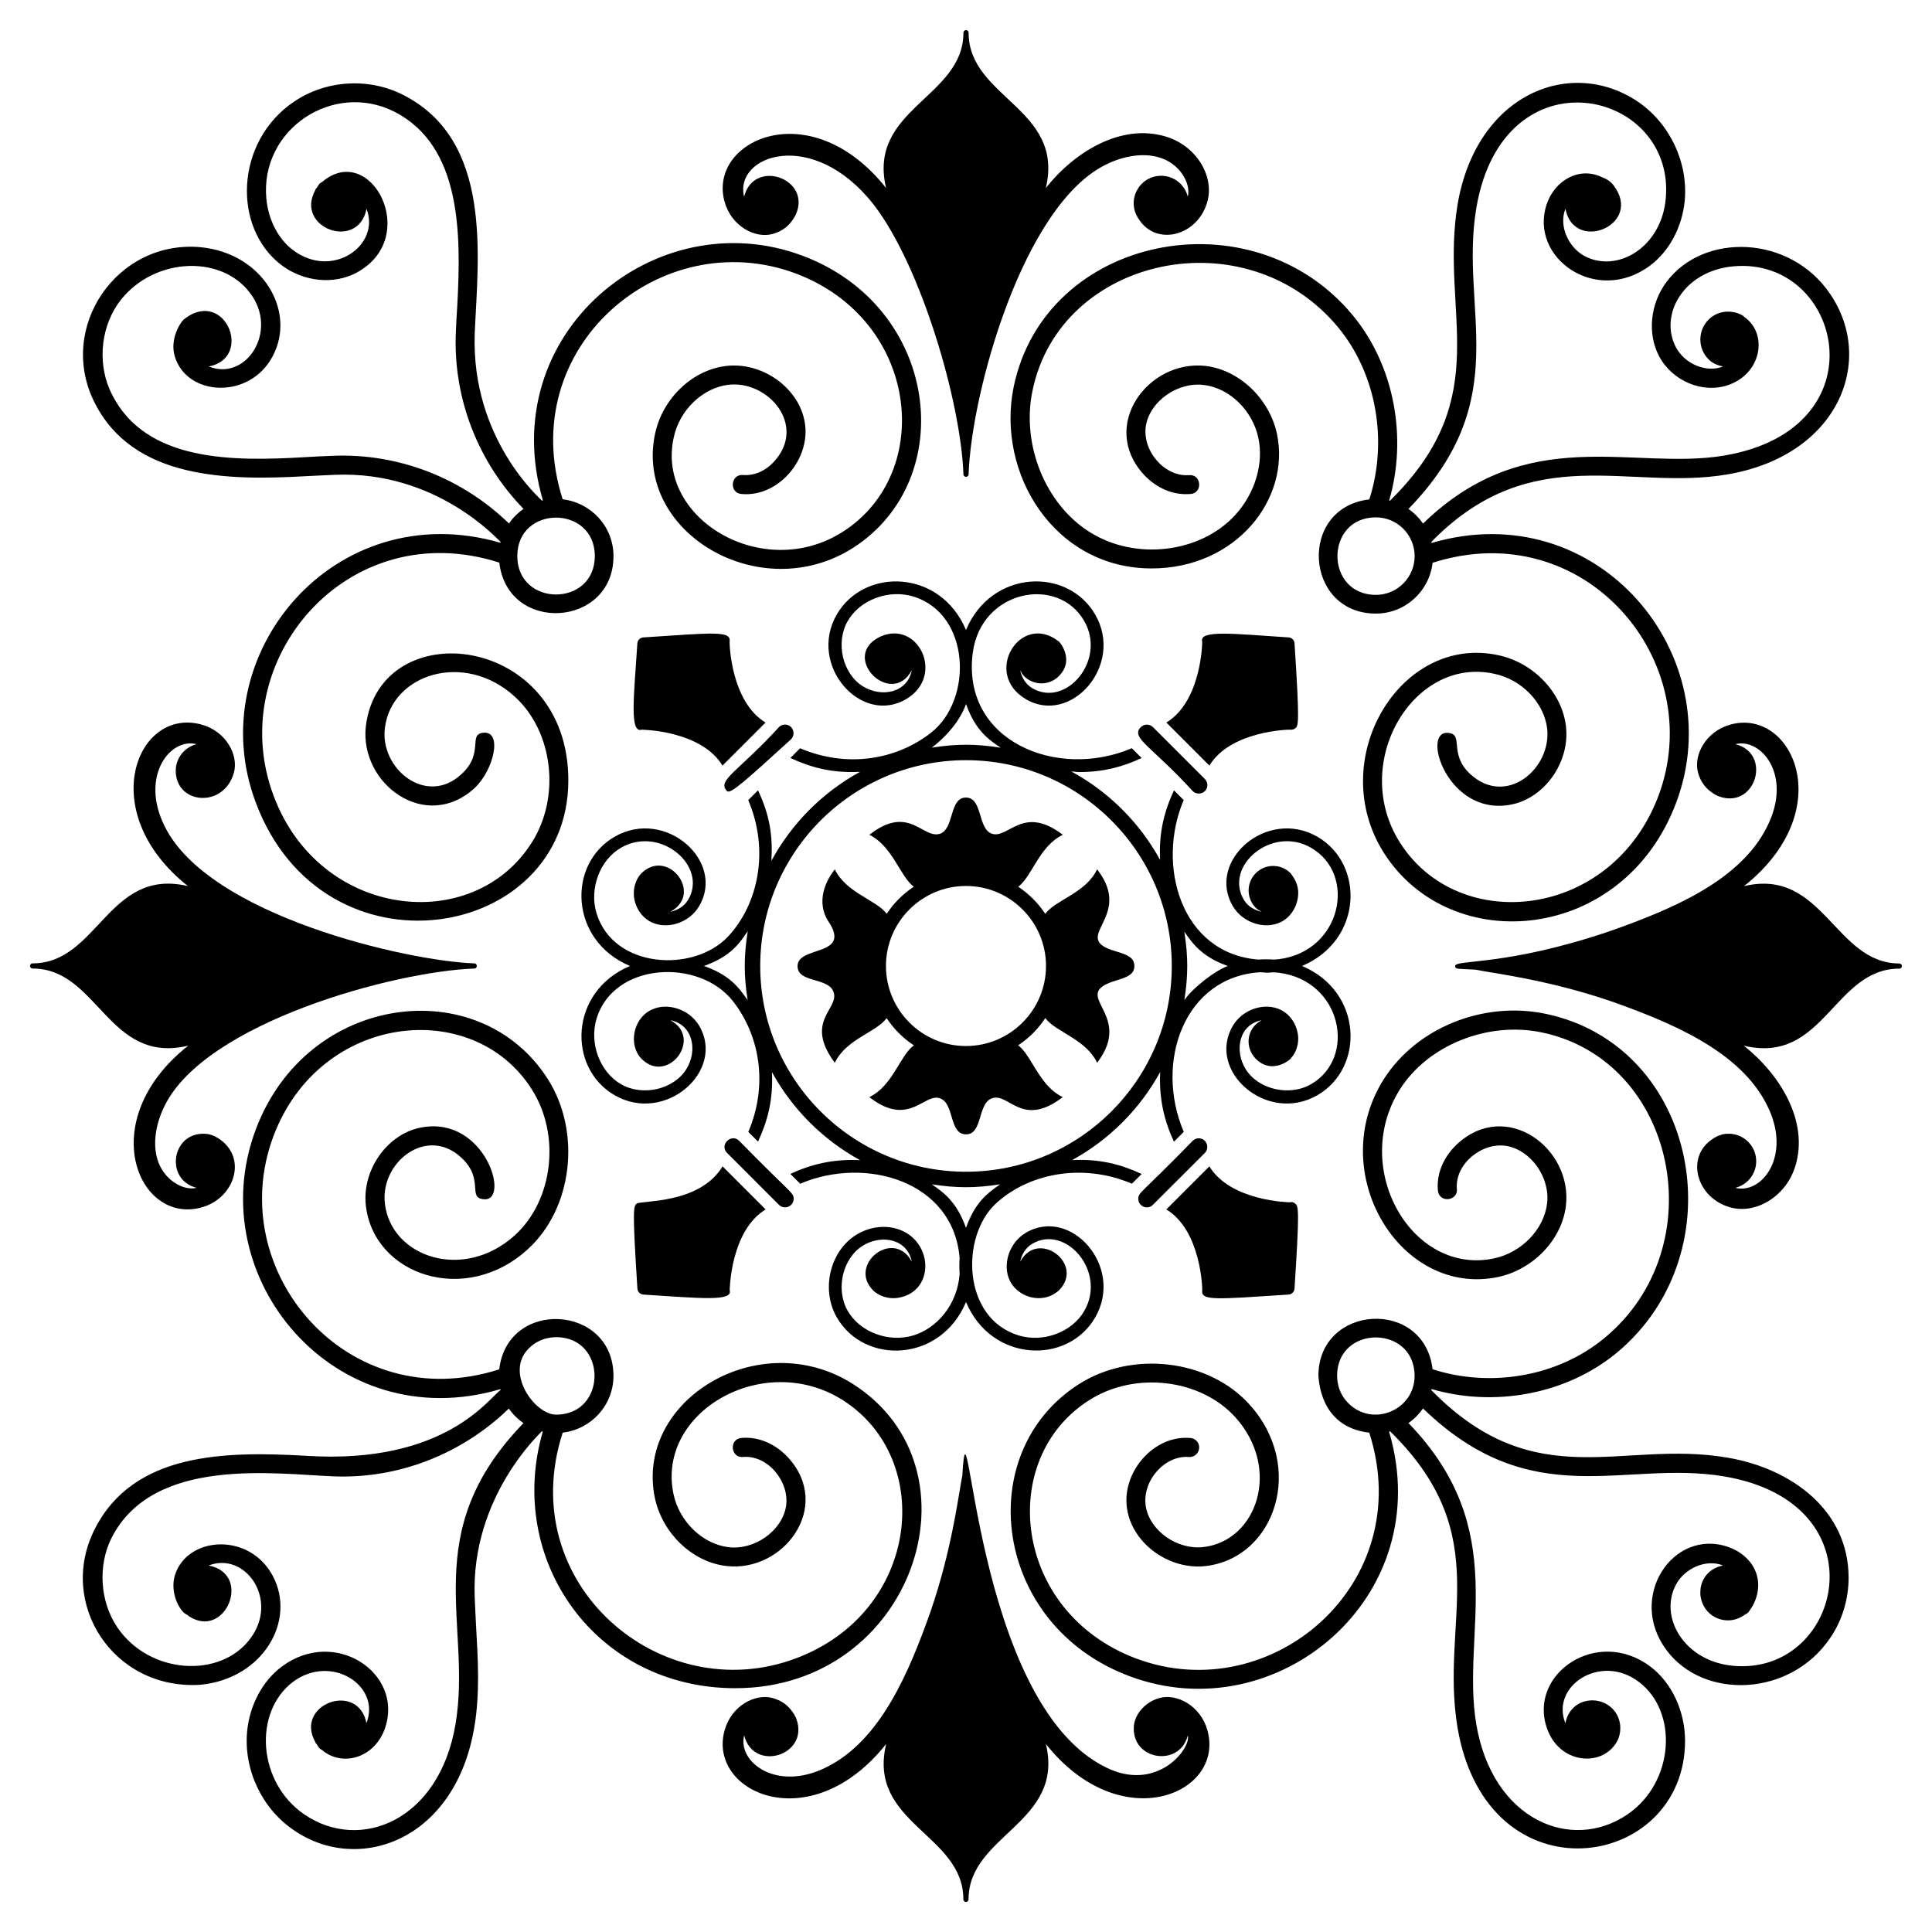
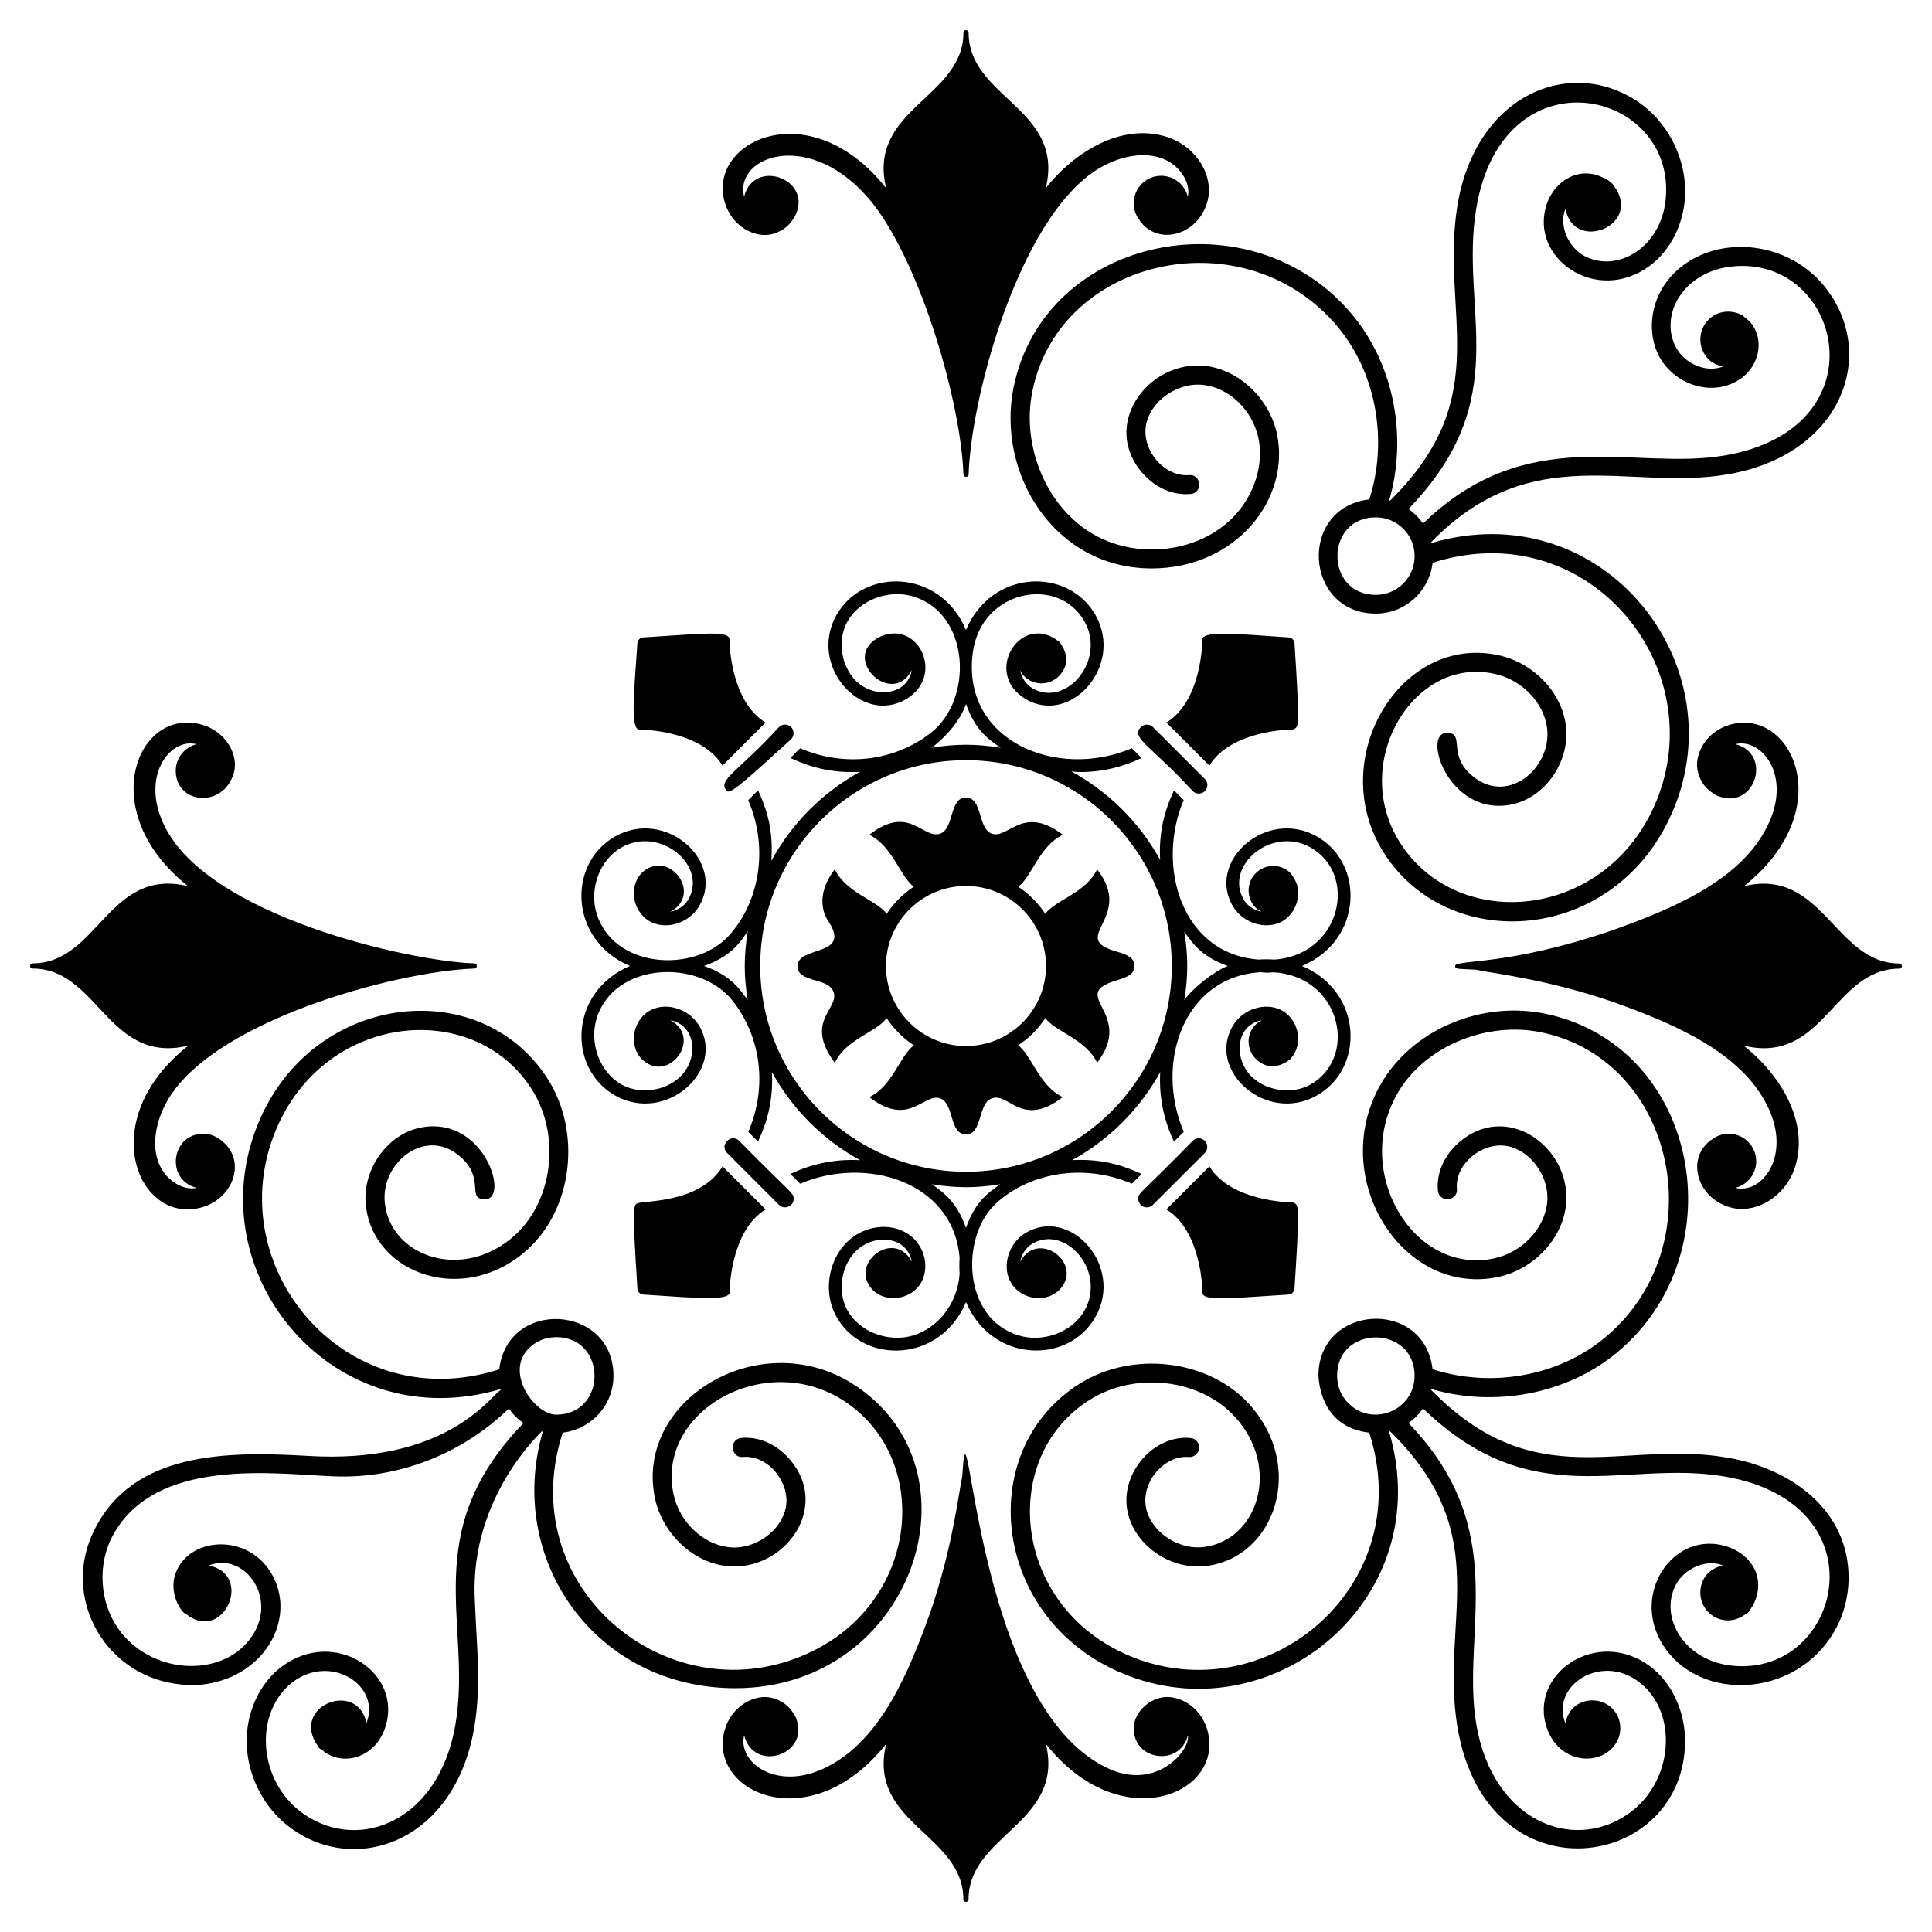
<svg xmlns="http://www.w3.org/2000/svg" fill="#000000" width="800px" height="800px" version="1.1" viewBox="144 144 512 512">
  <g>
    <path d="m336.02 197.45c1.801 6.539 8.145 9.84 12.734 8.551 2.824-0.785 4.457-2.379 5.453-3.945 0.066-0.098 0.129-0.195 0.191-0.297 0.195-0.336 0.391-0.648 0.527-0.973 4.176-9.516-11.191-14.84-13.723-4.672-2.754-10.91 18.109-18.52 34.273 2.039 12.746 16.457 23.203 52.711 23.844 71.555 0.035 0.875 1.336 0.879 1.371 0 0.707-21.645 14.465-71.469 36.461-82.125 4.723-2.34 9.914-3.109 14.008-1.871 5.43 1.547 8.516 6.848 7.617 10.402-0.789-3.172-3.637-5.531-7.051-5.531-5.828 0-9.359 6.543-5.953 11.469 4.688 7.359 15.684 4.477 18.188-4.609 1.93-6.891-3.082-14.965-11.148-17.293-11.629-3.438-23.934 3.941-31.656 13.668 5.023-21.094-20.465-23.855-20.465-41.16 0-0.375-0.309-0.684-0.684-0.684-0.379 0-0.688 0.309-0.688 0.688 0 17.215-25.492 20.16-20.5 41.16-20.117-25.348-47.332-12.562-42.801 3.629z" />
    <path d="m437.16 612.41c-35.457-17.176-36.477-106-38.133-77.34-0.902 4.098-2.496 18.723-8.422 36.016-5.508 15.469-13.062 34.195-27.77 41.328-13.035 6.457-23.422-1.414-21.625-8.527 2.457 9.863 17.203 5.352 13.891-4.191-0.172-0.48-0.066-0.383-0.695-1.453-1.309-2.066-2.953-3.492-5.644-4.238-4.59-1.285-10.934 2.012-12.734 8.551-4.598 16.426 22.695 28.965 42.809 3.621-5.027 21.102 20.465 23.852 20.465 41.168 0 0.379 0.309 0.684 0.688 0.684s0.688-0.305 0.688-0.684c0-17.16 25.488-20.199 20.496-41.168 19.832 24.992 47.516 13.215 42.805-3.625-1.801-6.539-8.145-9.84-12.734-8.551-4.379 1.219-6.848 5.062-6.773 7.973 0 0.055-0.016 0.102-0.016 0.152 0 8.527 12.262 10.094 14.336 1.758 0.895 3.551-8.203 15.172-21.629 8.527z" />
    <path d="m647.34 399.33c-17.113 0-20.215-25.48-41.16-20.496 25.465-20.211 12.727-47.383-3.625-42.805-6.539 1.805-9.84 8.145-8.551 12.734 0.742 2.668 2.156 4.336 4.238 5.644 1.043 0.609 0.938 0.512 1.453 0.695 9.578 3.336 13.992-11.445 4.191-13.891 6.856-1.73 15.164 8.227 8.527 21.625-7.121 14.707-25.844 22.258-41.324 27.77-27.902 9.555-41.461 7.586-41.461 9.41 0 0.898 0.672 0.684 5.445 0.957 4.098 0.906 18.719 2.496 36.016 8.422 15.453 5.504 34.203 13.062 41.324 27.77 6.457 13.035-1.414 23.426-8.531 21.625 3.172-0.789 5.531-3.637 5.531-7.051 0-4.023-3.262-7.289-7.289-7.289-0.051 0-0.102 0.012-0.152 0.016-0.402-0.012-0.867 0.02-1.422 0.133-0.25 0.055-0.566 0.199-0.855 0.297-0.16 0.055-0.328 0.102-0.484 0.168-0.32 0.133-0.633 0.332-0.969 0.527-0.098 0.062-0.199 0.121-0.297 0.191-7.359 4.68-4.477 15.684 4.609 18.188 6.891 1.93 14.969-3.082 17.293-11.148 3.445-11.668-4-24.012-13.738-31.711 21.277 5.121 23.82-20.41 41.23-20.41 0.379 0 0.688-0.309 0.688-0.684-0.004-0.379-0.312-0.688-0.688-0.688z" />
    <path d="m152.65 400.67c17.355 0 19.996 25.531 41.23 20.441-25.082 19.832-13.281 47.57 3.559 42.859 8.82-2.434 12.332-13.34 4.312-18.379-1.582-0.926-2.613-1.141-3.887-1.141-8.523 0-10.098 12.262-1.758 14.336-3.555 0.898-8.855-2.184-10.402-7.613-1.238-4.094-0.469-9.285 1.871-14.008 10.746-22.195 61.145-35.785 82.129-36.492 0.871-0.027 0.879-1.344-0.004-1.371-17.574-0.574-70.57-12.602-82.125-36.465-6.469-13.059 1.43-23.422 8.531-21.625-3.172 0.789-5.531 3.637-5.531 7.051 0 8.938 12.758 10.055 15.41 0.5 1.289-4.594-2.012-10.934-8.551-12.734-17.09-4.785-28.5 23.066-3.621 42.805-21.133-5.035-23.812 20.465-41.164 20.465-0.906 0-0.906 1.371 0 1.371z" />
    <path d="m434.75 374.38c-3.031 6.324-10.969 8.051-13.746 11.789-1.883-2.848-4.316-5.289-7.164-7.172 3.688-2.754 5.523-10.715 11.809-13.77-10.617-8.125-14.418 1.242-18.867-0.305-3.719-1.422-2.356-9.562-6.816-9.562-4.394 0-3.07 8.152-6.766 9.562-4.66 1.621-8.215-7.973-18.816 0.305 6.188 3.051 8.102 11.004 11.781 13.762-2.852 1.883-5.293 4.32-7.18 7.176-2.668-3.633-10.758-5.531-13.758-11.785-1.984 2.543-5.543 8.543-1.273 14.445 5.199 8.672-8.594 5.832-8.594 11.188 0 4.547 8.059 2.91 9.512 6.812 1.762 4.496-7.918 7.707 0.355 18.816 3.106-6.383 10.992-8.027 13.738-11.836 1.891 2.871 4.344 5.328 7.215 7.219-3.762 2.797-5.574 10.734-11.797 13.723 9.664 7.539 13.914 0.152 17.699 0.152 0.406 0 0.762 0.051 1.117 0.203 3.769 1.441 2.281 9.512 6.816 9.512 4.414 0 3.055-8.094 6.766-9.512 4.566-1.789 7.906 8.027 18.867-0.355-3.762-1.781-5.949-5.391-7.934-8.645-1.32-2.172-2.481-4.039-3.891-5.086 2.863-1.891 5.312-4.348 7.199-7.215 2.699 3.691 10.746 5.539 13.727 11.844 10.164-13.297-8.023-17.879 5.086-21.82 3-0.914 4.781-1.629 4.781-3.812 0-2.238-1.781-2.949-4.781-3.867-12.992-3.668 5.019-8.809-5.086-21.766zm-34.754 46.828c-11.695 0-21.211-9.516-21.211-21.207s9.516-21.207 21.211-21.207c11.691 0 21.207 9.512 21.207 21.207-0.004 11.691-9.52 21.207-21.207 21.207z" />
    <path d="m585.65 218.7c-4.324 5.797-5.137 13.68-1.984 19.684 3.508 6.613 11.543 9.969 18.258 7.68 8.98-3.035 10.664-13.637 4.348-18.059-0.141-0.102-0.234-0.258-0.383-0.352-2.711-1.617-6.559-1.496-9.098 1.047-2.906 2.906-2.906 7.621 0 10.527 1.082 1.082 2.438 1.625 3.836 1.902-4.543 1.793-10.211-0.785-12.488-5.086-4.543-8.676 2.098-20.27 15.207-21.461 28.805-2.668 39.801 43.047-2.441 50.148-24.039 4.059-52.031-8.949-79.781 18.012-1.047-1.508-2.356-2.816-3.863-3.863 28.461-29.379 13.395-52.703 17.984-79.754 7.062-42.016 52.887-31.492 50.195-2.441-1.176 12.812-12.719 19.738-21.461 15.207-4.332-2.293-6.949-8.062-5.125-12.555 2.199 11.465 19.527 4.773 13.465-5.191-0.387-0.355-0.84-2.062-3.641-3.125-6.176-3.055-12.641 0.828-14.77 7.043-4.824 14.254 13.129 26.938 27.359 16.328 5.137-3.816 8.543-10.273 9.207-17.242 0.914-10.172-3.969-20.445-12.41-26.195-17.793-12.004-42.84-2.152-47.805 27.312-4.664 28.461 10.055 50.461-17.293 77.812l-0.586 0.617c-0.078-0.02-0.152-0.055-0.23-0.07 4.805-16.586 1.438-35.598-9.609-49.016-26.703-32.375-81.648-21.312-89.918 18.969-4.652 22.844 10.754 48.062 36.566 48.062 22.395 0 36.875-18.43 33.211-35.703-2.035-9.305-9.918-16.836-18.816-17.953-15.32-1.797-28.355 15.887-16.426 28.836 3.406 3.609 7.832 5.492 12.359 5.086 3.305-0.242 2.891-5.356-0.457-4.981-6.512 0.445-12.418-6.512-11.395-13.07 1.07-6.508 8.391-11.699 15.359-10.832 6.816 0.812 12.867 6.711 14.445 13.984 1.477 6.816-0.863 14.699-6.102 20.445-9.258 10.172-26.598 12.207-38.703 4.477-11.648-7.375-18.004-23.09-15.055-37.332 7.297-35.684 56.629-46.363 81.066-16.781 10.223 12.438 13.121 30.234 8.207 45.531-18.992 2.199-17.223 30.258 1.738 30.258 7.789 0 14.152-5.906 15.035-13.461 40.254-12.922 73.168 26.121 59.852 61.77-12.363 32.773-52.852 36.93-68.457 12.457-13.473-21.094 3.441-49.59 24.973-44.805 7.273 1.523 13.121 7.629 13.984 14.445 1.246 10.684-10.859 20.938-20.395 12.105-5.769-5.301-1.586-10.57-5.801-10.883-7.312-0.816-0.324 21.875 16.172 19.074 9.156-1.477 16.172-11.242 15.004-20.902-1.066-8.902-8.594-16.785-17.902-18.77-26.086-5.652-46.012 27.723-30.312 52.438 17.797 27.824 63.555 23.762 77.457-13.426 14.547-38.887-20.77-81.676-64.848-68.754-0.02-0.082-0.055-0.164-0.078-0.246l0.59-0.621c26.492-26.496 51.832-12.867 77.812-17.293 29.461-4.965 39.395-30.051 27.312-47.809-10.531-15.645-33.465-16.438-43.371-3.227zm-77.023 82.945c-13.59 0-13.586-20.539 0-20.539 5.66 0 10.266 4.606 10.266 10.27s-4.602 10.27-10.266 10.27z" />
    <path d="m338.88 591.39c47.18 0 66.512-58.027 31.176-80.609-24.77-15.738-57.98 4.254-52.484 30.312 2.035 9.309 9.918 16.836 18.816 17.902 15.266 1.859 28.43-15.754 16.426-28.785-3.406-3.66-7.883-5.543-12.359-5.137-3.41 0.383-2.719 5.402 0.457 5.035 6.59-0.57 12.402 6.602 11.395 13.07-1.066 6.512-8.34 11.699-15.309 10.832-6.816-0.863-12.918-6.715-14.496-13.984-4.695-21.852 23.914-38.262 44.855-24.973 24.633 15.703 20.32 56.23-12.512 68.453-35.66 13.359-74.719-19.742-61.727-59.844 7.555-0.887 13.457-7.25 13.457-15.039 0-18.953-28.117-20.586-30.266-1.734-40.133 12.879-73.23-26.051-59.852-61.77 12.316-32.762 52.941-36.961 68.457-12.461 7.731 12.105 5.695 29.445-4.477 38.703-13.652 12.332-32.746 5.781-34.43-8.34-1.359-10.953 11.098-20.875 20.344-12.152 6.074 5.703 1.418 10.621 5.848 10.934 7.113 0.793 0.531-21.922-16.223-19.07-9.156 1.473-16.172 11.238-15.004 20.902 2.215 18.348 26.383 26.492 42.871 11.445 11.902-10.781 14.293-31.023 5.34-45.109-18.145-28.5-63.867-22.844-77.406 13.375-14.719 39.184 21.016 81.699 64.809 68.797 0.02 0.082 0.055 0.16 0.078 0.246-2.703 1.551-14.238 19.801-51.461 17.414-21.512-1.234-45.801-0.949-56.098 19.43-9.988 19.645 4.902 42.695 27.973 41.246 16.559-1.559 25.527-16.941 19.223-28.836-6.262-11.797-22.914-10.504-25.988-0.051-1.031 3.484 0.324 7.699 2.34 9.719 0.34 0.336 0.762 0.5 1.145 0.762 0.105 0.07 0.172 0.188 0.277 0.25 9.652 6.32 16.938-11.219 5.219-13.453 9.711-3.801 18.781 9.125 11.008 19.406-7.875 10.59-26.699 9.508-35.195-3-4.629-6.812-5.238-16.375-1.527-23.75 11.094-21.773 43.625-16.828 58.996-16.277 17.105 0.648 33.836-5.926 46.277-17.973 1.047 1.512 2.356 2.816 3.867 3.863-28.172 29.125-13.523 53.223-18.004 79.77-4.316 25.676-25.316 33.98-40.023 23.953-12.43-8.441-13.668-27.125-3-35.195 10.188-7.484 23.32 1.09 19.418 10.98-2.199-11.207-19.141-5.019-13.559 4.992 0.039 0.082 0.043 0.176 0.09 0.254 0.074 0.117 0.199 0.191 0.281 0.305 0.258 0.375 0.418 0.797 0.754 1.133 0.211 0.211 0.488 0.297 0.715 0.477 5.352 4.527 13.973 2.074 16.66-5.883 4.949-14.52-13.281-26.777-27.363-16.273-5.137 3.816-8.543 10.273-9.203 17.242-0.914 10.172 3.965 20.445 12.41 26.141 17.051 11.734 42.727 2.824 47.805-27.309 1.527-8.949 0.965-18.105 0.457-26.957-0.102-2.391-0.254-4.781-0.355-7.527-1.02-26.672 17.52-43.527 17.777-43.922 0.094 0.023 0.176 0.062 0.27 0.082-9.875 33.875 13.891 67.988 51.031 67.988zm-54.777-90.023c3.203-3.207 6.871-2.93 7.262-3.008 13.59 0 13.582 20.539 0 20.539-5.664-0.004-13.668-11.137-7.262-17.531z" />
    <path d="m446.33 336.7c-2.84 2.84 2.918 5.062 13.758 16.961 0.855 0.859 2.348 0.855 3.215 0 0.891-0.898 0.887-2.32 0-3.215l-13.758-13.754c-0.879-0.867-2.312-0.895-3.215 0.008z" />
    <path d="m453.1 335.48 11.402 11.406c5.606-9.207 20.945-9.551 21.41-9.512 0.469 0.066 0.957-0.059 1.328-0.352 0.844-0.668 1.227-0.977-0.176-22.531-0.055-0.844-0.73-1.52-1.574-1.57-14.242-0.93-23.848-2.086-22.887 1.133 0.023 0.172-0.191 15.766-9.504 21.426z" />
    <path d="m489.05 399.99c16.117-6.777 16.648-27.02 4.039-34.266-13.441-7.715-29.5 6.543-22.324 18.496 2.598 4.332 8.398 6.223 12.664 4.141 2.32-1.137 4-3.461 4.484-6.219 0.5-2.816-0.422-4.82-1.855-6.668-0.027-0.027-0.031-0.059-0.059-0.086-2.539-2.539-6.66-2.539-9.199 0s-2.539 6.656 0 9.195c0.465 0.465 1.02 0.75 1.57 1.043-1.871-0.367-3.688-1.43-4.715-3.144-5.383-8.98 7.375-19.805 17.754-13.84 12.293 7.059 8.133 27.391-8.434 29.543-0.441 0.059-0.922 0.074-1.383 0.109-1.324-0.082-2.691-0.105-4.113 0-20.527-1.59-27.129-25.039-19.785-42.273l-2.574-2.57c-2.539 5.449-4.059 11.125-3.676 18.441-5.43-9.902-13.629-18.078-23.551-23.465 0.723 0.039 1.43 0.176 2.156 0.176 6.32 0 11.457-1.363 16.504-3.719l-2.606-2.598c-19.875 8.488-45.188-1.961-42.152-25.27 2.152-16.652 22.523-20.66 29.543-8.434 5.988 10.414-4.906 23.129-13.836 17.754-1.707-1.027-2.769-2.836-3.137-4.703 0.293 0.543 0.574 1.098 1.035 1.559 2.539 2.543 6.656 2.543 9.199 0 4.543-4.543-0.242-9.645-0.09-9.258-10.008-7.777-20.211 8.406-8.742 15.293 11.949 7.176 26.227-8.879 18.496-22.324-7.273-12.664-27.52-12.023-34.266 4.051-6.793-16.188-27.051-16.617-34.27-4.055-7.715 13.441 6.539 29.5 18.5 22.324 10.281-6.164 3.152-20.949-6.844-16.555-11.129 5.184 2.789 19.137 8.254 8.949-1.176 6-8 7.305-12.922 4.289-5.426-3.332-7.359-11.586-4.059-17.328 3.231-5.625 10.863-8.484 17.375-6.5 15.16 4.609 15.949 27.375 4.629 36.152-9.113 7.109-22.172 9.383-34.625 4.066l-2.574 2.574c5.402 2.512 11.059 4.062 18.453 3.676-9.91 5.434-18.094 13.637-23.484 23.574 0.387-6.754-0.441-12.039-3.543-18.68l-2.598 2.602c5.684 13.297 2.652 27.539-5.289 36.09-9.156 9.801-30.449 8.57-34.914-6.106-1.98-6.504 0.875-14.145 6.5-17.375 10.418-5.988 23.129 4.906 17.758 13.836-1.023 1.707-2.836 2.769-4.703 3.137 8.926-4.773-0.707-17.148-7.727-10.129-0.59 0.613-1.09 1.469-1.379 2.238-1.629 4.051 0.379 8.836 4.031 10.629 4.266 2.086 10.066 0.195 12.664-4.137 7.188-11.957-8.891-26.219-22.324-18.496-12.688 7.289-11.996 27.527 4.047 34.266-16.082 6.762-16.676 27-4.039 34.266 13.434 7.723 29.504-6.551 22.332-18.504-2.602-4.324-8.418-6.211-12.664-4.133-4.938 2.422-6.016 9.367-2.656 12.871 0.008 0.008 0.02 0.004 0.023 0.012 0.027 0.027 0.035 0.062 0.062 0.09 6.988 6.984 16.414-5.504 7.641-10.234 6.016 1.184 7.273 8.02 4.269 12.914-3.324 5.43-11.582 7.363-17.328 4.059-5.629-3.231-8.477-10.863-6.496-17.375 4.566-15.055 27.219-16.066 36.152-4.629 7.129 9.141 9.367 22.184 4.062 34.633l2.574 2.57c2.531-5.422 4.059-11.094 3.68-18.43 5.398 9.836 13.527 17.965 23.367 23.352-7.312-0.371-13.211 1.188-18.477 3.644l2.598 2.602c17.422-7.438 40.66-0.633 42.258 19.73-0.105 1.445-0.086 2.84 0 4.188-0.621 8.23-6.062 14.395-12.277 16.285-6.535 1.973-14.141-0.875-17.375-6.5-3.301-5.742-1.367-14.004 4.059-17.328 4.867-2.981 11.715-1.809 12.918 4.269-4.824-8.961-17.074 0.805-10.23 7.644 0.027 0.027 0.062 0.035 0.09 0.059 0.008 0.008 0.004 0.02 0.012 0.027 0.547 0.527 1.199 0.914 1.887 1.234 1.527 0.672 3.117 0.887 4.762 0.598 8.82-1.555 9.219-12.863 2.082-17.148-3.844-2.309-9.059-2.141-13.273 0.445-7.012 4.301-9.453 14.523-5.219 21.883 7.273 12.68 27.496 12.031 34.258-4.027 6.762 16.047 26.984 16.68 34.262 4.023 7.719-13.434-6.551-29.504-18.504-22.328-4.324 2.602-6.215 8.418-4.133 12.664 1.801 3.672 6.574 5.652 10.609 4.039 1.355-0.488 2.707-1.75 2.269-1.406 0.027-0.027 0.062-0.035 0.094-0.059 7.004-7.008-5.516-16.402-10.234-7.641 0.367-1.867 1.426-3.68 3.133-4.703 8.832-5.309 19.883 7.262 13.844 17.762-3.234 5.629-10.863 8.477-17.375 6.496-14.973-4.543-15.449-26.172-6.106-34.906 8.41-7.832 22.688-11.02 36.105-5.312l2.574-2.57c-5.394-2.519-11.059-4.055-18.418-3.68 9.828-5.394 17.953-13.52 23.34-23.352-0.371 7.293 1.184 13.191 3.644 18.465l2.598-2.598c-7.867-18.449 0.156-41.211 20.418-42.309 0.539 0.027 1.105 0.129 1.633 0.129 0.562 0 1.078-0.07 1.621-0.102 0.539 0.035 1.086 0.059 1.598 0.125 16.637 2.148 20.668 22.508 8.434 29.543-5.742 3.301-14.004 1.367-17.328-4.059-2.981-4.867-1.809-11.715 4.269-12.918-4.242 2.285-4.383 7.406-1.555 10.23 4.543 4.539 9.648-0.242 9.258-0.09 0.465-0.602 0.734-0.762 1.262-1.898 0.676-1.504 0.887-3.133 0.598-4.762-0.488-2.758-2.164-5.082-4.484-6.219-4.266-2.086-10.062-0.195-12.664 4.137-7.188 11.98 8.91 26.211 22.328 18.496 12.637-7.266 12.043-27.5-4.047-34.273zm-146.91 9.07c-2.555-3.723-5.07-6.769-11.582-9.07 7.094-2.516 9.418-5.996 11.602-9.211-1.059 6.707-1.047 11.707-0.02 18.281zm57.871-78.477c2.508 7.059 5.977 9.387 9.188 11.57-6.695-1.062-11.727-1.043-18.293-0.016 0.605-0.414 6.805-5.066 9.105-11.555zm-0.012 138.82c-2.41-6.785-5.797-9.312-9.059-11.551 6.633 1.039 11.582 1.02 18.113 0-3.695 2.539-6.746 5.039-9.055 11.551zm0.004-14.879c-30.066 0-54.535-24.461-54.535-54.531s24.465-54.535 54.535-54.535c30.066 0 54.531 24.461 54.531 54.535 0 30.07-24.465 54.531-54.531 54.531zm57.863-45.488c1.023-6.555 1.031-11.492-0.004-18.121 2.461 3.586 5.012 6.766 11.527 9.086-3.328 1.18-9.266 5.746-11.523 9.035z" />
    <path d="m354.33 461.7c0-1.719-0.715-1.336-14.43-15.363-2.106-2.109-5.344 1.094-3.207 3.211l13.754 13.758c1.375 1.383 3.883 0.438 3.883-1.605z" />
    <path d="m312.75 462.97c-0.844 0.668-1.227 0.973 0.172 22.531 0.055 0.848 0.73 1.52 1.574 1.574 15.227 0.988 23.754 1.859 22.883-1.129-0.012-0.172 0.219-15.773 9.516-21.434l-11.406-11.406c-6.148 10.098-21.59 8.957-22.738 9.863z" />
-     <path d="m194.12 227.66c-0.004 0.004-1.328 0.891-1.461 1.027-1.234 1.23-3.613 5.461-2.356 9.707 3.156 10.727 19.949 11.59 25.988-0.051 6.277-11.844-2.617-27.266-19.172-28.836-22.227-2-38.109 21.406-28.023 41.246 10.246 20.285 35.188 20.633 56.148 19.43 2.391-0.102 4.781-0.254 7.527-0.355 27.082-1.121 43.262 17.355 43.898 17.777-0.02 0.078-0.055 0.152-0.07 0.23-43.98-12.746-79.492 29.781-64.832 68.805 17.902 47.902 82.848 36.852 82.848-5.848 0-38.922-49.871-44.504-53.656-14.395-1.793 15.32 15.887 28.352 28.836 16.426 5.07-4.785 7.422-15.02 2.391-14.648-4.324 0.305 0.254 5.332-5.848 10.934-9.223 8.699-21.691-1.289-20.344-12.152 1.711-14.312 21.027-20.559 34.43-8.34 10.172 9.254 12.207 26.598 4.477 38.703-15.633 24.691-56.262 20.16-68.402-12.461-13.352-35.637 19.477-74.719 59.824-61.762 2.199 18.992 30.258 17.223 30.258-1.738 0-7.789-5.906-14.156-13.465-15.035-12.922-40.254 26.121-73.168 61.77-59.852 32.773 12.363 36.934 52.852 12.461 68.453-21.09 13.469-49.59-3.438-44.805-24.973 1.527-7.273 7.629-13.121 14.445-13.984 10.684-1.246 20.934 10.859 12.105 20.395-2.289 2.492-5.289 3.766-8.188 3.512-3.356-0.25-3.688 4.801-0.406 5.035 9.902 0.91 18.402-9.387 16.785-18.918-1.477-9.156-11.238-16.172-20.902-15.004-8.898 1.066-16.785 8.594-18.766 17.902-5.66 26.094 27.73 46.008 52.434 30.312 28.281-18.094 22.992-63.844-13.426-77.457-38.863-14.535-81.688 20.742-68.754 64.848-0.086 0.02-0.164 0.055-0.25 0.078-0.254-0.387-18.777-16.23-17.812-44.227 0.844-20.223 4.957-51.203-19.02-63.32-9.105-4.629-20.445-3.914-28.887 1.828-15.617 10.539-16.414 33.473-3.203 43.383 5.797 4.324 13.68 5.137 19.684 1.984 17.504-9.293 3.863-35.102-9.023-24.094-0.211 0.168-0.465 0.246-0.66 0.438-0.309 0.309-0.453 0.703-0.695 1.047-0.102 0.141-0.254 0.234-0.348 0.383-0.059 0.098-0.066 0.211-0.113 0.312-5.473 10 11.371 16.168 13.59 4.949 3.769 9.586-8.977 18.77-19.426 10.961-3.969-2.949-6.609-8.086-7.121-13.68-1.699-18.355 17.676-31.219 33.922-23.039 17.898 9.117 17.68 32.684 16.68 51.316-0.152 2.441-0.305 4.883-0.406 7.629-0.598 17.145 5.875 33.875 17.961 46.316-1.508 1.043-2.816 2.356-3.863 3.863-12.445-12.055-29.238-18.633-46.648-17.934-2.441 0.102-4.832 0.203-7.273 0.355-19.137 1.141-42.309 1.34-51.316-16.684-3.766-7.371-3.152-16.883 1.473-23.75 8.496-12.375 27.227-13.715 35.195-3 7.59 10.039-1.082 23.418-10.98 19.414 11.414-2.188 4.898-19.43-5.207-13.465zm107.51 63.699c0 13.59-20.539 13.574-20.539 0 0-13.59 20.539-13.57 20.539 0z" />
    <path d="m601.7 530.27c-27.879-4.75-50.352 10.168-77.812-17.293l-0.59-0.59c0.023-0.094 0.062-0.18 0.082-0.27 16.574 4.84 35.617 1.469 49.023-9.566 32.191-26.645 21.797-81.516-18.969-89.918-16.477-3.356-34.023 3.766-42.672 17.293-15.734 24.766 4.246 57.98 30.312 52.484 9.305-2.035 16.832-9.918 17.902-18.816 1.859-15.266-15.754-28.426-28.785-16.426-3.66 3.406-5.543 7.883-5.137 12.359 0.379 3.41 5.402 2.719 5.035-0.457-0.57-6.594 6.602-12.406 13.07-11.395 6.512 1.07 11.695 8.34 10.832 15.309-0.863 6.812-6.715 12.918-13.984 14.492-21.836 4.695-38.27-23.895-24.973-44.855 7.426-11.648 23.141-17.953 37.379-15.055 35.922 7.344 46.082 56.922 16.73 81.07-12.43 10.262-30.25 13.164-45.5 8.227-2.223-18.957-30.246-17.219-30.254 1.758 0.152 0.395 0.031 13.516 13.48 15.051 12.879 40.133-26.051 73.227-61.77 59.852-32.758-12.32-36.961-52.945-12.461-68.457 12.105-7.731 29.445-5.695 38.703 4.477 12.332 13.652 5.781 32.746-8.34 34.43-6.969 0.863-14.293-4.269-15.359-10.781-1.059-6.867 5.18-13.617 11.391-13.07 1.426 0.102 2.644-0.914 2.746-2.34 0.152-1.371-0.914-2.594-2.289-2.695-9.832-0.895-18.426 9.266-16.781 18.918 1.473 9.152 11.238 16.172 20.902 15.004 18.324-2.211 26.512-26.355 11.445-42.875-10.781-11.902-31.023-14.289-45.109-5.34-28.5 18.145-22.844 63.867 13.375 77.406 38.977 14.641 81.754-20.852 68.797-64.809 0.086-0.02 0.16-0.055 0.246-0.078l0.633 0.602c27.375 27.371 12.574 49.492 17.242 77.812 7.816 46.371 60.316 38.023 60.316 3.613 0-7.668-3.383-15.332-9.258-19.734-14.113-10.523-32.312 2.016-27.363 16.324 3.199 9.469 14.285 10.465 18.359 3.969 1.613-2.512 1.598-6.5-1.012-9.109-3.875-3.875-11.211-2.594-12.441 3.891-3.988-9.914 9.363-18.598 19.406-11.008 10.59 7.875 9.508 26.699-3 35.195-14.797 10.051-35.738 1.543-40.023-23.953-4.117-24.418 9.531-51.395-17.973-79.793 1.508-1.047 2.816-2.359 3.863-3.867 29.094 28.145 53.289 13.535 79.77 18.004 42.332 7.113 31.215 52.863 2.441 50.195-12.988-1.176-19.742-12.902-15.207-21.461 2.262-4.324 7.973-6.953 12.504-5.125-6.394 1.254-7.734 8.543-3.844 12.434 2.324 2.324 6.234 2.957 9.395 0.754 1.047-0.715 0.844-0.105 2.379-2.625 3.582-6.902-0.164-13.312-6.652-15.504-14.527-4.953-26.758 13.301-16.273 27.363 9.887 13.309 32.871 12.375 43.383-3.203 3.254-4.731 4.883-10.375 4.883-16.02-0.004-17.59-14.824-28.867-32.195-31.797zm-100.35-14.387c-3.215-3.211-2.93-6.875-3.008-7.262 0-13.594 20.535-13.574 20.535 0 0.004 9.086-11.078 13.715-17.527 7.262z" />
    <path d="m353.65 339.9c0.859-0.852 0.855-2.348 0.004-3.215-0.902-0.895-2.324-0.883-3.215 0-10.852 11.883-16.598 14.129-13.75 16.969 0.883 0.891 5.062-2.914 16.961-13.754z" />
    <path d="m314.48 312.92c-0.844 0.055-1.52 0.73-1.574 1.574-0.93 14.242-2.086 23.852 1.137 22.887 0.172-0.016 15.766 0.195 21.426 9.508l11.402-11.402c-9.207-5.606-9.551-20.945-9.512-21.414 0.434-2.996-4.102-2.371-22.879-1.152z" />
    <path d="m461.68 445.66c-0.605 0-1.176 0.238-1.602 0.672-13.898 14.242-14.422 13.652-14.422 15.363 0 2.012 2.457 3.043 3.875 1.602l13.758-13.75c1.383-1.379 0.434-3.887-1.609-3.887z" />
    <path d="m485.49 487.07c0.844-0.055 1.52-0.73 1.57-1.574 0.664-10.266 0.93-15.707 0.93-18.668 0-3.258-0.316-3.512-0.758-3.859-0.43-0.344-0.773-0.504-1.301-0.352-0.172 0.012-15.773-0.219-21.434-9.516l-11.406 11.406c9.211 5.609 9.555 20.98 9.516 21.414-0.43 2.894 3.781 2.391 22.883 1.148z" />
  </g>
</svg>